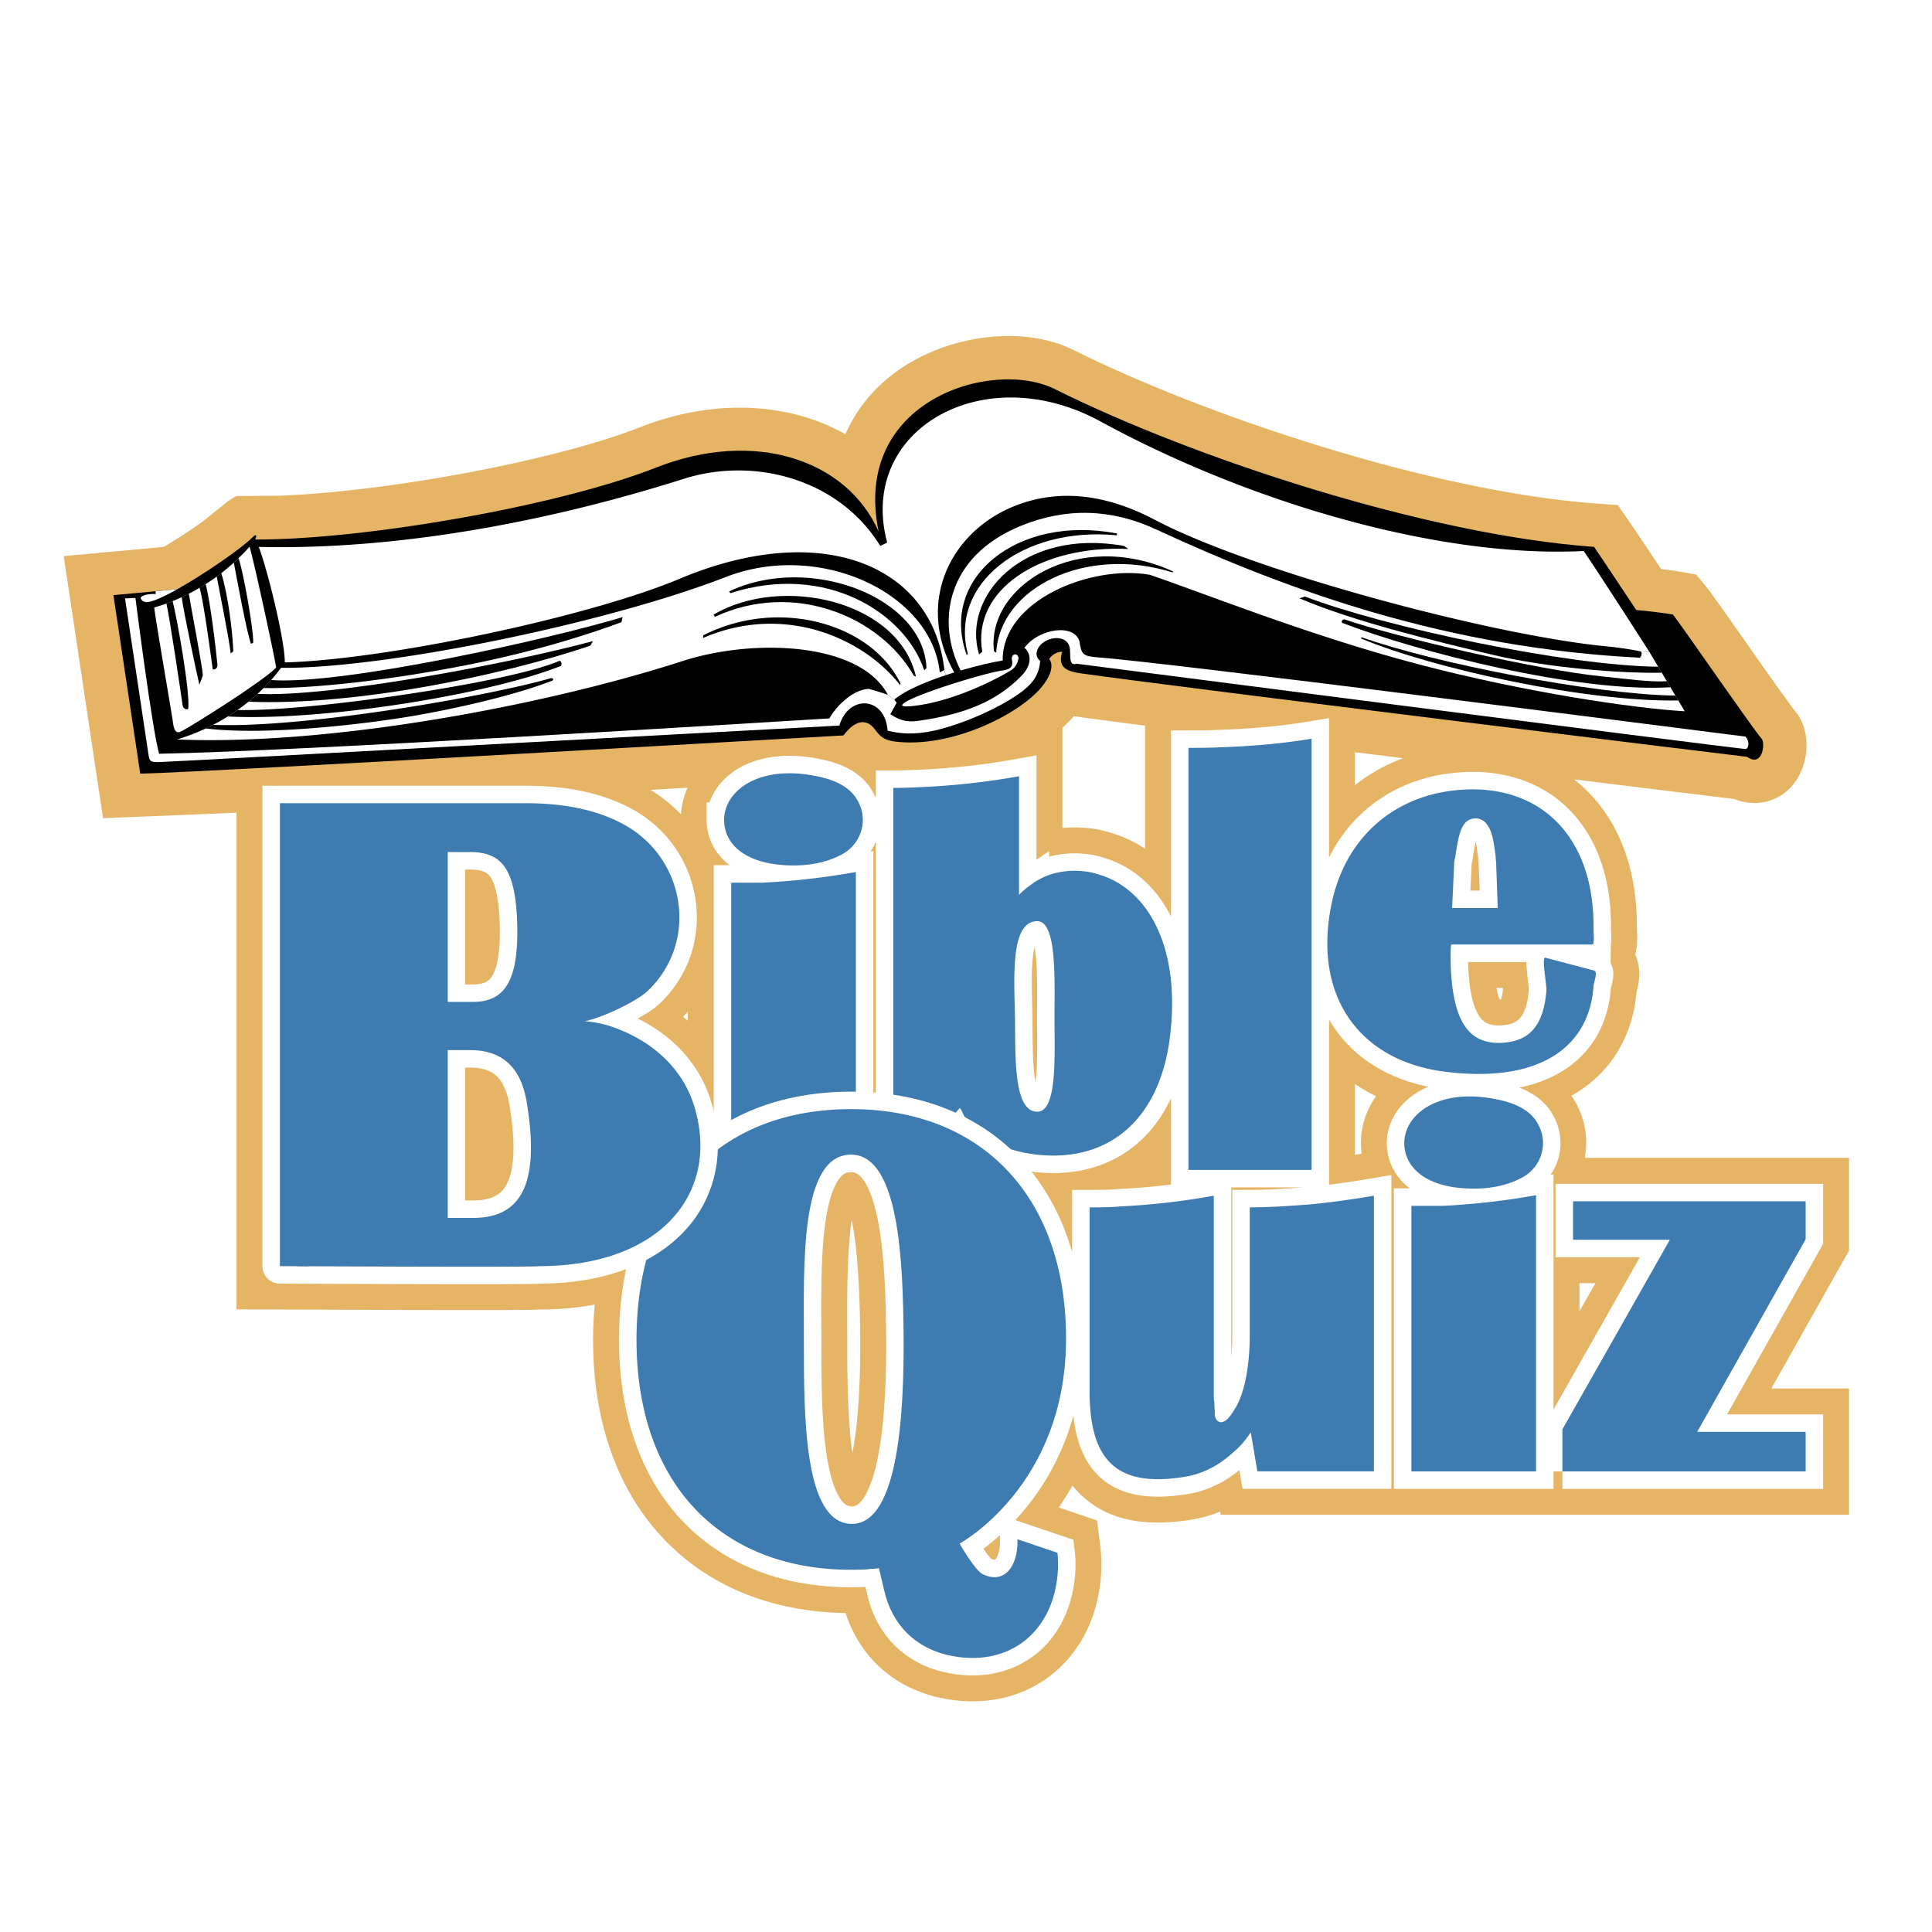
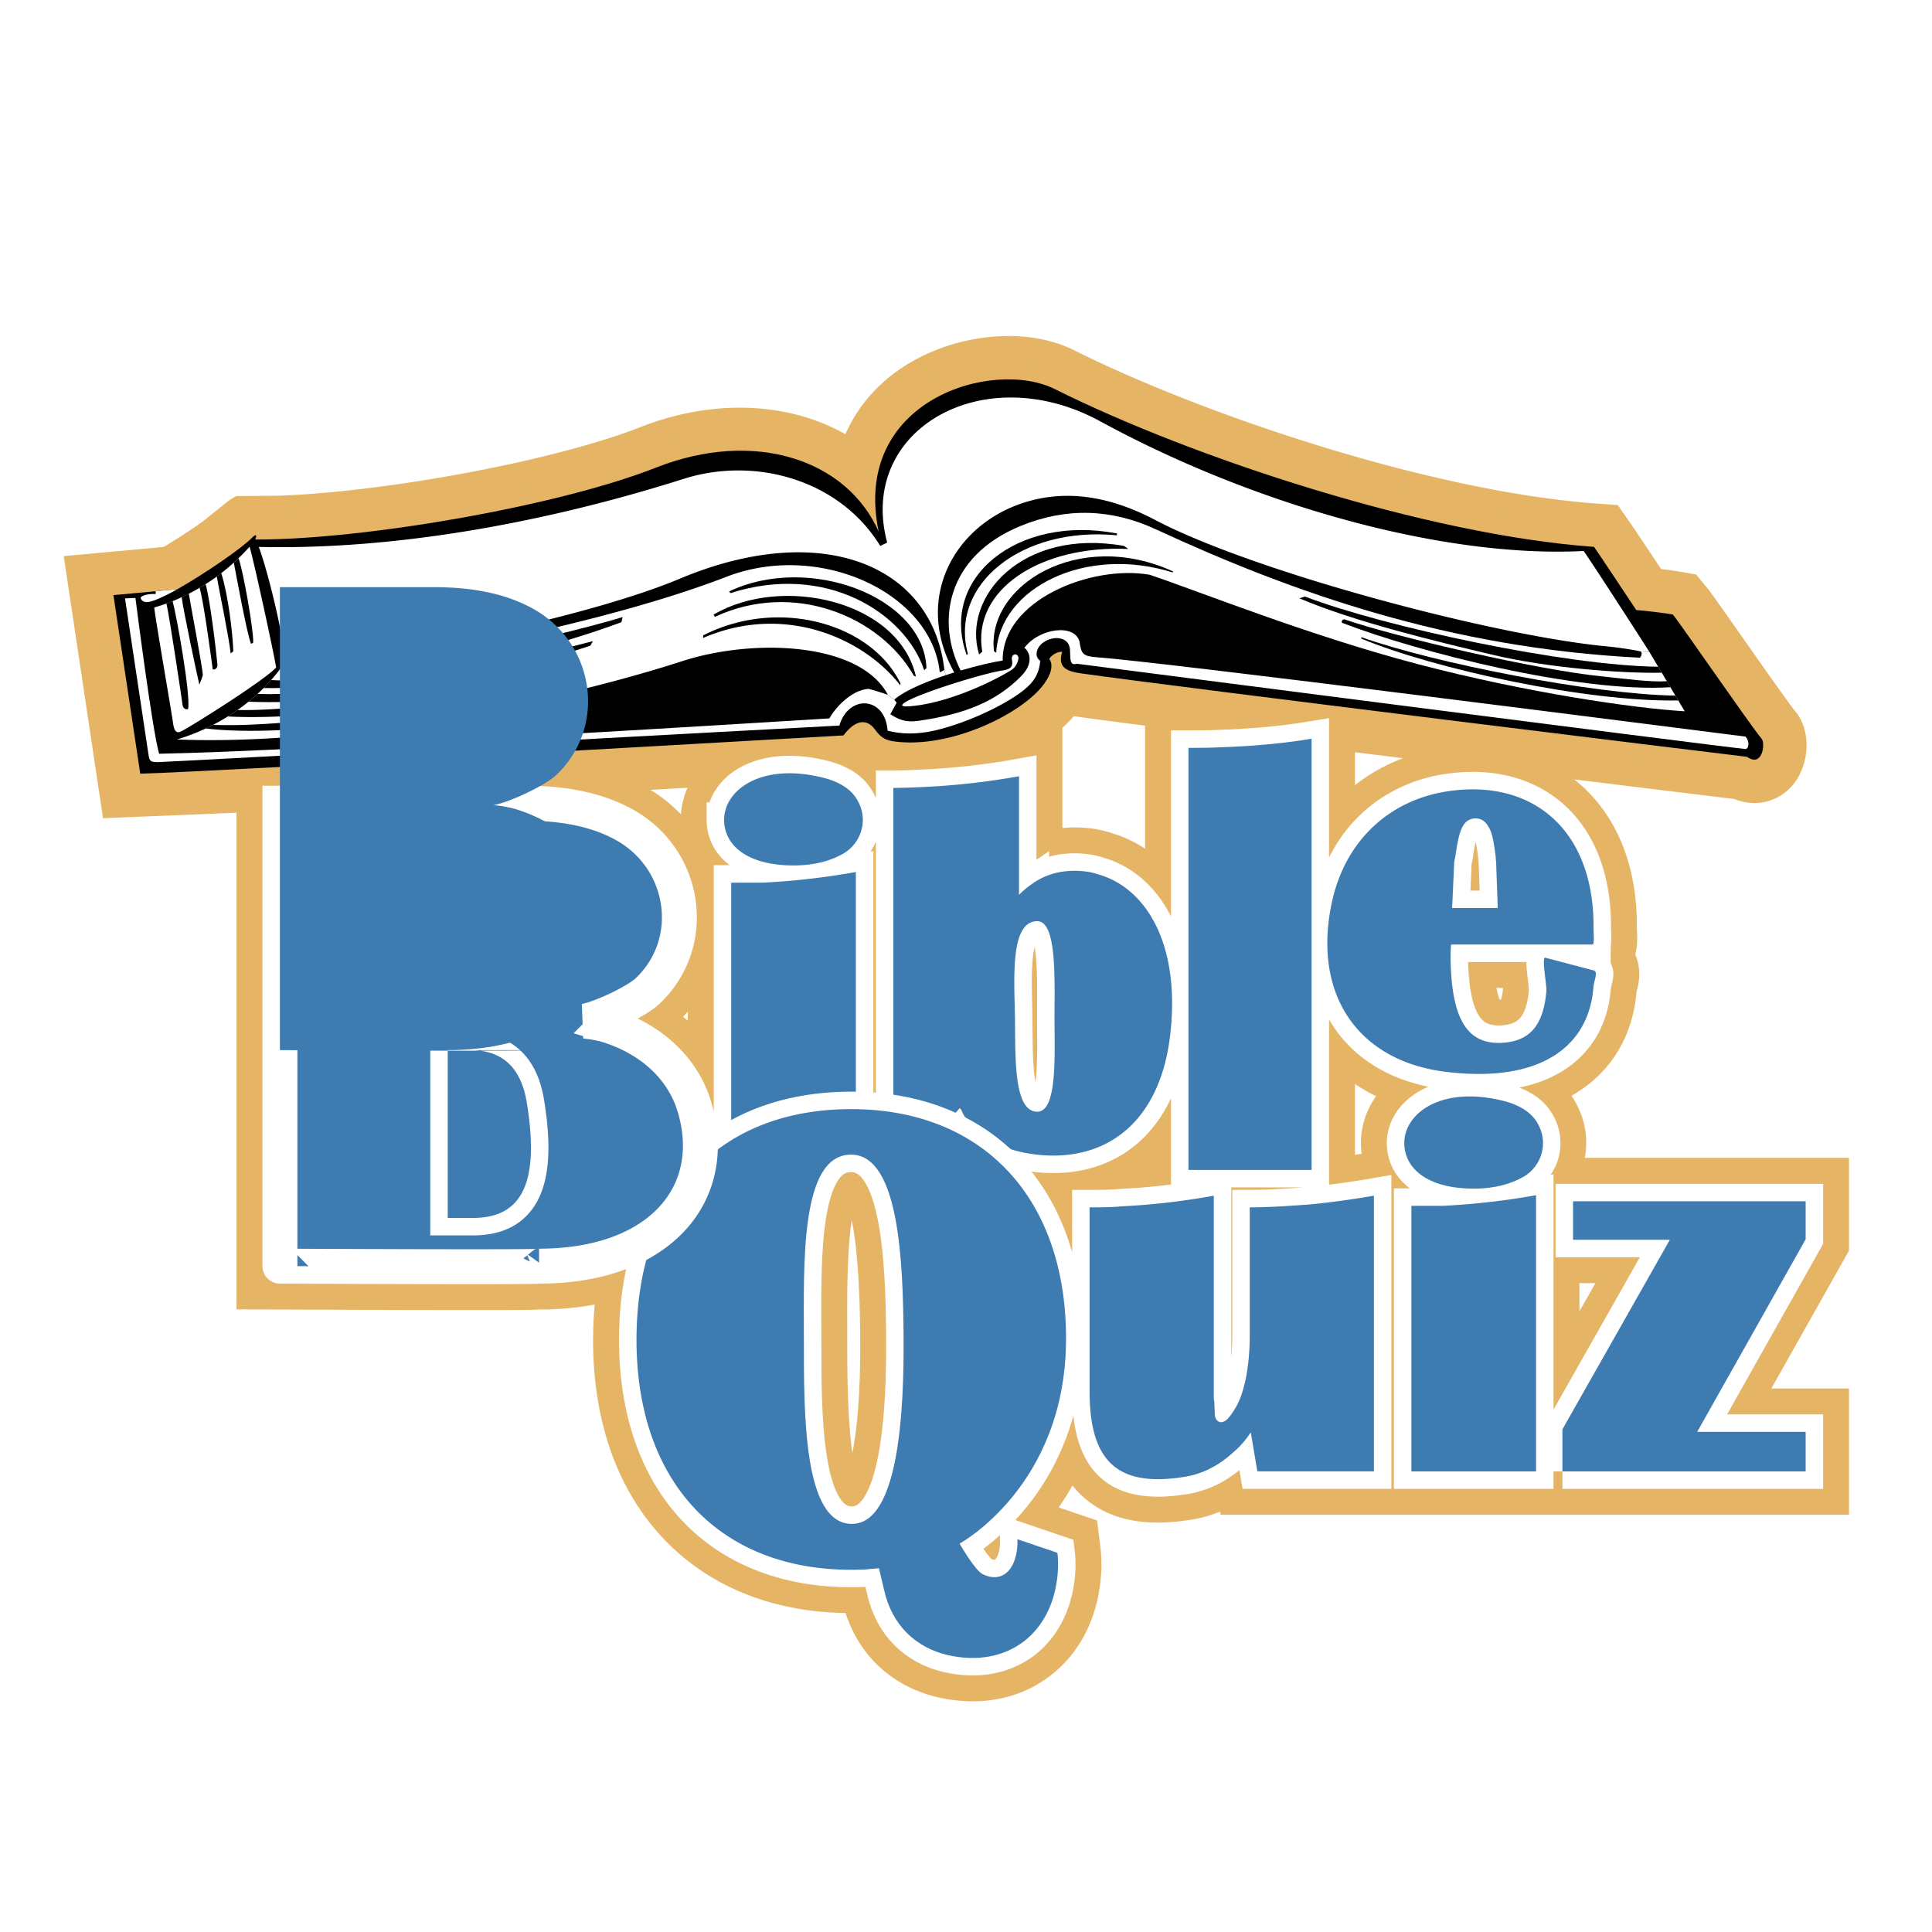
<svg xmlns="http://www.w3.org/2000/svg" width="2500" height="2500" viewBox="0 0 192.756 192.756">
  <g fill-rule="evenodd" clip-rule="evenodd">
    <path fill="#fff" d="M0 0h192.756v192.756H0V0z" />
    <path d="M118.795 151.631l-.039.006c-.004 0-.008 0-.012.002l.051-.008zm38.443-41.567l.01.02c.027.051-.01-.02-.01-.02zm.877 5.459a8.138 8.138 0 0 0-.867-5.439 7.472 7.472 0 0 0-.469-.762 13.096 13.096 0 0 0 1.99-1.361c2.633-2.201 4.184-5.297 4.506-8.963l.008-.033c.176-.678.557-2.164-.135-3.73.242-.922.205-1.754.176-2.336a15.563 15.563 0 0 1-.012-.233c.064-6.035-1.846-10.977-5.523-14.289a15.33 15.33 0 0 0-.734-.616c7.697.949 13.795 1.694 15.975 1.954 1.871.762 3.916.441 5.4-.934 1.902-1.764 2.389-5.1 1.061-7.284l-.162-.267-.201-.242c-.605-.735-3.352-4.646-5.168-7.233-2.381-3.394-3.32-4.722-3.723-5.207l-1.016-1.227-1.566-.276a45.206 45.206 0 0 0-1.93-.276c-1.537-2.311-2.775-4.166-3.139-4.686l-1.18-1.692-2.061-.148c-16.336-1.167-39.078-8.754-52.184-15.301-5.176-2.587-12.964-1.545-18.113 2.422-2.11 1.626-3.688 3.653-4.704 5.957-5.572-3.159-13.084-3.611-20.474-.7-8.419 3.315-25.138 6.437-36.031 6.834l-4.227.035c-.361.167-.716.39-1.058.671l-2.395 1.918a61.031 61.031 0 0 1-3.812 2.482l-.918.09c-.301.029-9.073.832-9.073.832l3.924 26.148s11.665-.466 13.316-.55v49.555l17.221.064 8.904.006 2.98-.018c.33-.004.698-.01 1.082-.041l-.006.004c1.959 0 3.817-.168 5.56-.494a38.763 38.763 0 0 0-.165 3.521c0 8.625 2.713 15.768 7.845 20.656 4.438 4.229 10.401 6.484 17.342 6.598 1.409 4.295 4.668 7.318 9.138 8.391 4.21.979 8.201.225 11.265-2.115 3.131-2.393 4.951-6.172 5.121-10.646l.004-.164c0-.559 0-1.254-.096-2.012l-.336-2.691-3.828-1.297c.471-.678.932-1.408 1.371-2.188.375.471.787.902 1.244 1.291 2.521 2.152 5.961 2.85 10.51 2.135 1.016-.15 2.014-.43 2.977-.826l.055.318h62.691v-12.602h-7.744l7.744-13.748v-9.256h-26.36v.001zm-50.845-44.05c1.434.203 3.869.525 6.975.927v12.271a12.784 12.784 0 0 0-2.668-1.337l-.097-.034a15.575 15.575 0 0 0-1.936-.543l-.152-.027a13.184 13.184 0 0 0-3.395-.116V72.61c.42-.379.801-.766 1.135-1.154l.002-.002.136.019zm42.679 27.257c-.055.49-.131.803-.189.98a6.26 6.26 0 0 1-.139.012c-.086-.203-.209-.564-.316-1.158h.627c.006.061.011.118.017.166zm-64.907 46.223c-.511-3.48-.511-8.664-.511-11.059l-.003-1.879c-.009-2.426-.028-7.193.448-10.271.427 2.029.796 5.525.846 11.541.049 5.885-.344 9.49-.78 11.668zm-16.418-44.027v.91a21.802 21.802 0 0 0-.466-.389c.16-.17.314-.345.466-.521zm-.034-22.331a8.04 8.04 0 0 0-.653 2.645 15.122 15.122 0 0 0-3.038-2.433l3.691-.212zm66.596 29.559c.662.449 1.367.85 2.104 1.209-.975 1.387-1.51 3.002-1.51 4.674 0 .359.025.717.072 1.072l-.666.109v-7.064zm22.394 19.867h1.594l-1.594 2.809v-2.809zm5.711-29.207c0 .01-.002.018-.004.027.012-.111.004-.027.004-.027zm-28.105-20.478v-3.288l4.803.598a17.666 17.666 0 0 0-4.803 2.69zm-9.11 69.654s-.06.051 0 0c0 0-.06.051 0 0z" fill="#e5b565" />
    <path d="M53.393 55.523l-35.686 3.256-2.182.21-4.208.386 2.675 17.814c8.983-.272 65.568-3.569 70.16-3.816 1.208-1.607 2.344-1.684 3.141-.595.583.798 1.002 1.088 2.067 1.215 5.453.65 12.119-2.597 14.488-5.357.844-.984 1.381-2.177.832-2.894.25-.402.824-.752 1.295-.71-.471 1.538.387 1.941 1.9 2.155 9.604 1.361 64.84 8.148 66.43 8.321 1.494 1.072 1.828-1.198 1.484-1.763-1.27-1.537-8.129-11.522-8.889-12.437-.682-.121-2.715-.385-3.705-.445l-65.65-7.153c.549.717.01 1.91-.833 2.894-2.368 2.761-9.034 6.008-14.487 5.357-1.065-.126-1.483-.416-2.068-1.215-4.27-5.601-10.903-6.109-26.764-5.223z" />
    <path d="M87.666 53.045c-2.741-13.151 11.401-17.309 17.565-14.23 13.791 6.89 37.131 14.555 53.807 15.747 1.125 1.611 11.375 17.122 11.375 17.122-18.293-1.48-35.203-5.568-54.01-12.611-6.014-2.252-14.086.382-16.363 6.831-.873.122-2.467.484-4.194.993-.211.063-.425.127-.641.194-.287.088-.575.181-.863.278-2.073.691-4.101 1.553-5.119 2.431l-.638-.475c-4.385-3.845-12.508-4.671-19.41-2.693-15.406 4.413-34.906 8.032-52.854 7.495-.34-1.197-2.301-14.482-2.301-14.482.265.744 1.157.401 2.404-.194.371-.176.799-.398 1.284-.671 2.58-1.458 6.407-4.057 7.484-5.176.358-.371.467-.206.27.225 10.738.031 30.124-3.29 39.997-7.18 9.865-3.886 19.055-.753 22.207 6.396z" />
    <path d="M25.814 54.566c.769 1.928 2.591 9.118 2.603 11.524 10.244-.278 30.392-4.565 39.375-8.339 14.246-5.988 25.26-1.332 26.43 9.096l.121.522c.289-.097.577-.189.863-.278-4.137-7.449.077-14.907 7.241-17.031 3.803-1.13 8.023-.694 12.785 1.808 9.91 5.206 33.715 11.524 44.977 12.611 2.119.205 3.506.518 3.506.518l.844.04c-.834-1.312-5.791-9.006-6.564-10.065-13.936.722-32.814-4.545-48.229-12.941-11.652-6.346-24.253.844-21.252 12.102l-.691.335C83.77 47.86 75.34 45.51 68.198 47.779c-12.547 3.984-27.853 7.124-42.384 6.787zM15.388 60.608a18.896 18.896 0 0 0 2.739-1.024c.237-.11.475-.225.711-.347.36-.183.719-.379 1.075-.59a19.806 19.806 0 0 0 2.163-1.464 21.372 21.372 0 0 0 2.823-2.634c.396 1.267 2.361 10.308 2.655 12.044-1.205 1.312-8.417 5.841-9.455 6.364-.432.218-.711.098-.835-.833-.146-1.082-1.731-10.184-1.876-11.516zM15.534 59.268c-.622-.039-1.339.092-1.514.377.265.744 1.157.401 2.404-.194.371-.176.799-.398 1.284-.671l-2.182.21.008.278z" fill="#fff" />
-     <path d="M12.473 59.701c.25 1.617 2.18 14.531 2.341 15.581.095.618.157.753.923.756.769.003 62.483-3.368 68.005-3.648.926-3.137 4.582-2.924 4.813.514 1.318.322 2.779.417 4.705-.023 2.86-.656 6.319-2.207 8.366-3.643 1.604-1.129 2.029-2.027 2.162-3.299-.363-.266-.477-.667-.264-1.167.297-.687 1.213-1.163 2.012-1.106.59.042 1.119.338 1.207 1.067.086.728-.121 1.76.676 1.487 1.344.178 63.457 8.182 66.752 8.512.316-.071.41-.746-.014-1.241-8.396-1.062-57.941-7.418-64.74-7.918-1.381-.101-1.535-.335-1.713-1.545-.447-1.816-3.986-1.396-5.504.603.396.255 1.084 1.404-.311 2.822-2.508 2.546-5.649 3.815-10.281 4.467-1.292.182-1.965-.151-2.779-.66l.631-1.148-.237-.312-.638-.475c-.675-.259-1.915-.599-1.915-.599-1.74.098-3.393 1.949-3.915 2.949-8 .493-52.962 3.269-66.878 3.526-.688-2.321-2.364-15.543-2.364-15.543l-1.04.043z" fill="#fff" />
    <path d="M17.657 73.776a20.63 20.63 0 0 0 3.607-1.46c.496-.255.985-.533 1.463-.833a20.528 20.528 0 0 0 2.066-1.472 19.077 19.077 0 0 0 2.259-2.164c.347-.391.675-.799.988-1.222 9.973.128 32.052-4.284 44.424-9.073 9.315-3.607 20.481 1.619 21.297 9.527l.46-.232.121.522c-2.073.691-4.101 1.553-5.119 2.431l-.638-.475c-2.772-5.238-13.317-5.686-20.496-3.368-14.017 4.525-35.361 8.453-50.432 7.819zM90.462 69.974c-.707.395-.564.56.344.487 3.438-.28 7.586-2.1 10.022-3.561.768-.463.787-1.285.787-1.285-.139-.569-.756-.338-.656.204.098.542.031.929-.883 1.065-1.969.296-7.94 2.152-9.614 3.09z" fill="#fff" />
    <path d="M100.039 65.904c-.873.122-2.467.484-4.194.993-2.43-4.809-1.484-11.354 5.965-14.416 4.559-1.874 9.068-1.726 13.502.326 13.682 6.33 29.301 11.855 48.281 12.813.182-.105.264-.471.119-.624l.844.04 3.529 5.928c-5.104-.298-15.855-1.877-26.525-4.676-10.979-2.879-21.801-7.243-26.852-8.942-5.858-1.023-14.747 2.552-14.669 8.558z" fill="#fff" />
    <path d="M16.604 60.212c.207-.076.413-.155.619-.238.438 1.665 1.792 9.271 1.55 10.744-.158.133-.512-.015-.553-.353-.042-.335-1.281-8.742-1.616-10.153zM18.127 59.584c.237-.11.475-.225.711-.347.151.972 1.343 7.197 1.399 8.1-.04.219-.274.791-.35.97-.341-1.49-1.573-7.285-1.76-8.723zM19.913 58.648c.2-.117.399-.239.598-.366.432 1.395 1.065 6.699 1.185 8.071-.013.333-.259.5-.474.424-.199-1.485-.901-6.753-1.309-8.129zM21.625 57.521c.151-.11.301-.223.45-.337.684 2.159 1.133 5.855 1.201 7.802l-.265.202c-.156-1.546-1.094-6.043-1.386-7.667zM23.328 56.133c.158-.143.313-.288.468-.437.409.975 1.524 7.162 1.466 8.422l-.219.117c-.414-1.03-1.503-6.999-1.715-8.102zM27.051 67.848c-.241.274-.492.541-.75.799 5.029.083 12.691-.822 19.979-2.237 3.536-.688 9.52-2.036 15.72-4.333l.124-.51c-6.987 2.128-27.898 6.811-35.073 6.281z" />
    <path d="M25.695 69.229c-.293.271-.595.531-.903.782 10.73.417 25.201-2.587 34.108-5.591l.253-.455c-8.295 2.235-26.12 5.615-33.458 5.264z" />
    <path d="M23.702 70.836a19.36 19.36 0 0 1-.975.647c9.108.479 25.616-2.049 33.19-5.027.17-.022.144-.634-.183-.493-5.001 2.173-25.114 5.066-32.032 4.873z" />
    <path d="M21.264 72.316a20.21 20.21 0 0 1-.739.364c6.409.771 16.89-.553 21.496-1.391 5.212-.948 9.966-2.178 13.053-3.367.196-.075.138-.335-.168-.246-5.953 1.733-24.539 5.018-33.642 4.64zM70.15 63.649c8.083-3.491 15.979-.006 19.649 4.697l.051-.134c-2.785-5.877-12.011-8.72-19.696-4.82l-.004.257z" />
    <path d="M71.323 61.545c7.818-3.651 16.473-.084 19.859 5.886l.202.064c-1.751-7.601-13.432-10.167-20.189-6.173l.128.223z" />
    <path d="M72.867 59.18c9.558-3.074 17.428 1.987 19.339 7.683l.227-.212c-.281-7.133-11.77-11.428-19.685-7.645l.119.174zM96.446 65.351c-2.771-7.692 5.062-14.037 14.992-12.126l-.002.182c-9.529-.917-16.751 4.93-14.865 11.849l-.125.095z" />
-     <path d="M97.684 65.291c-1.754-5.73 4.312-12.645 14.465-10.821l.422.301c-8.787-.405-15.649 4.077-14.568 10.253l-.319.267z" />
    <path d="M99.17 64.972c-.777-6.531 8.404-12.29 17.877-7.956l-.055.096c-8.654-2.727-17.24 1.52-17.6 8.009l-.222-.149zM165.439 66.521l.354.594c-3.975.088-11.385-.482-16.879-1.787s-13.775-3.281-19.275-5.636l.553-.175c8.087 3.078 26.072 6.901 35.247 7.004z" />
-     <path d="M166.301 67.965l.357.6c-9.143.563-25.01-3.45-32.74-6.417-.15-.134.008-.33.189-.364 5.201 1.792 19.299 5.052 25.588 5.685 2.512.253 4.914.608 6.606.496z" />
    <path d="M167.156 69.4l.287.483c-9.082.179-24.312-3.122-31.648-6.179l.039-.13c7.281 2.593 23.197 5.716 31.322 5.826zM72.952 114.557V88.064h3.135a73.083 73.083 0 0 0 9.303-1.062v27.554l-12.438.001zm-.709-32.763c0-2.932 3.641-5.764 9.911-4.196 1.77.454 2.881 1.264 3.438 2.325 1.012 1.821.404 4.045-1.314 5.158-1.264.759-2.933 1.264-5.107 1.264-4.703-.001-6.928-2.073-6.928-4.551zM103.488 91.907c1.973 0 1.721 5.814 1.721 9.607 0 3.74.303 9.402-1.721 9.402-2.375 0-2.172-5.51-2.223-9.201-.05-3.893-.556-9.808 2.223-9.808zm-11.274 22.65l3.489-3.943c.151-.201.353.557.555.809 1.921 2.326 4.046 3.438 7.331 3.793 7.029.707 12.135-3.49 13.146-11.832 1.062-8.797-2.123-14.359-6.623-15.976-.455-.152-.91-.304-1.416-.404-2.176-.355-4.195.05-5.764 1.212a8.375 8.375 0 0 0-1.264 1.062V77.446c-3.084.557-6.22.91-9.303 1.062-1.062.05-2.175.101-3.236.101v35.948h3.085zM118.572 116.721V74.613c1.012 0 2.021 0 3.033-.051 3.135-.101 6.219-.354 9.252-.859v43.018h-12.285zM144.879 90.597l.203-4.45c0-.202.049-.404.102-.606.303-2.022.455-2.578.807-3.185.506-.86 1.721-.961 2.326-.152.457.606.658 1.214.91 3.287 0 .252.051.505.051.809l.152 4.297h-4.551zm14.107 2.023c.1-9.455-5.664-14.714-13.957-13.753-6.217.708-10.869 4.904-12.184 11.326-1.922 9.353 2.934 15.876 11.779 16.786 9.102 1.012 13.955-2.578 14.361-8.596.049-.506.504-1.467 0-1.568l-4.805-1.264c-.404-.101.152 2.682.102 3.338-.303 3.439-1.668 5.006-4.449 5.156-3.236.152-5.006-2.021-5.107-8.341 0-.506 0-.961.051-1.467h14.156c.153-.404.053-1.062.053-1.617zM108.709 138.812v-18.354c1.062 0 2.125 0 3.186-.102a70.504 70.504 0 0 0 9.203-1.061v20.223l.049.303.051 1.113c0 .15 0 .303.053.455.1.354.352.506.605.506.404-.051.758-.305 1.516-1.619.76-1.365 1.316-3.893 1.316-7.076v-12.742c2.072 0 4.096-.152 6.168-.305a92.861 92.861 0 0 0 6.219-.857V146.8h-11.629l-.656-3.893c-.506.758-1.014 1.365-1.668 1.92-1.568 1.467-3.287 2.275-5.006 2.527-6.677 1.064-9.407-1.616-9.407-8.542zM140.814 146.801v-26.494h3.135a72.978 72.978 0 0 0 9.303-1.061v27.555h-12.438zm-.707-32.764c0-2.932 3.641-5.764 9.91-4.197 1.77.457 2.883 1.266 3.438 2.326 1.012 1.82.406 4.045-1.314 5.158-1.264.758-2.934 1.264-5.105 1.264-4.704 0-6.929-2.074-6.929-4.551zM155.883 146.801v-4.197l10.717-18.909h-9.657v-3.843h23.207v3.793l-10.82 19.212h10.82v3.944h-24.267z" />
    <path d="M155.348 111.115l.012.027c.004.007.01.014.012.021l-.024-.048z" fill="#fff" />
    <path d="M155.418 117.688v-.83a5.978 5.978 0 0 0-.059-5.715c-.553-1.047-1.4-1.889-2.533-2.516 1.771-.504 3.303-1.277 4.557-2.326 2.219-1.857 3.514-4.506 3.752-7.664.01-.047.035-.145.053-.215.16-.617.428-1.654-.189-2.638-.064-.104-.145-.197-.225-.289l.188-.498c.266-.708.23-1.42.201-1.992-.006-.144-.014-.281-.014-.364.059-5.396-1.605-9.772-4.809-12.657-2.963-2.67-6.961-3.799-11.559-3.267-5.059.576-9.219 3.228-11.76 7.263V72.591c17.375 2.171 37.295 4.61 40.58 5.01 1.383.694 2.643.253 3.357-.408 1.268-1.175 1.404-3.384.682-4.572l-.08-.135-.1-.121c-.662-.799-3.219-4.442-5.273-7.368-2.064-2.94-3.25-4.626-3.617-5.07l-.508-.613-.783-.139a54.455 54.455 0 0 0-2.801-.371c-1.777-2.676-3.268-4.91-3.666-5.482l-.592-.847-1.029-.073c-16.615-1.187-39.705-8.884-52.996-15.523-4.484-2.241-11.289-1.296-15.825 2.199-2.564 1.977-4.205 4.57-4.871 7.582-5.058-4.206-12.893-5.154-20.834-2.025-8.892 3.501-26.824 6.791-37.88 7.014a2.248 2.248 0 0 0-.624-.31l-1.277-.022c-.415.116-.843.36-1.252.786a4.504 4.504 0 0 1-.259.242l-.583.481c-1.309 1.026-3.675 2.636-5.755 3.844-1.691.162-1.706.164-5.912.55l-2.283.209 3.298 21.982 1.92-.059c1.984-.059 6.229-.264 11.706-.549v49.677l15.06.057 8.895.006 2.958-.018c.408-.006.775-.01 1.109-.041l-.006.004c3.003 0 5.738-.422 8.134-1.229a34.931 34.931 0 0 0-.574 6.42c0 8.018 2.48 14.619 7.173 19.09 4.37 4.164 10.415 6.225 17.499 5.986l.067.285c.909 4.195 3.801 7.189 7.925 8.18 3.558.826 6.906.209 9.447-1.73 2.611-1.994 4.127-5.193 4.273-9.012l.002-.08c0-.525 0-1.119-.078-1.744l-.17-1.346-5.426-1.836a25.078 25.078 0 0 0 4.918-8.406c.48 2.088 1.369 3.67 2.682 4.789 2.018 1.723 4.896 2.26 8.775 1.643 1.738-.256 3.416-.967 4.93-2.07l.258 1.537h58.699v-8.271h-9.281l9.281-16.482v-6.523h-26.896v-.001zm5.721-19.09c0 .008-.002.01-.002.014l.008-.084-.006.07zm-54.592 21.861v1.932a22.72 22.72 0 0 0-2.723-4.988c5.537.416 9.955-1.834 12.584-6.154v6.562a68.516 68.516 0 0 1-4.621.385l-.047.004-.051.004c-.959.092-1.939.092-2.98.092h-2.162v2.163zm40.621-32.573l.02.546h-.043l.023-.546zm4.855 9.936c.037.309.092.764.098.939-.275 3.006-1.357 3.066-2.404 3.123-.902.043-1.279-.195-1.504-.406-.438-.41-1.158-1.609-1.301-5.076h4.971c.023.428.08.897.14 1.42zm-105.187-.027V87.176h.08c1.309 0 2.343 0 2.521 4.906.119 3.709-.502 4.923-.883 5.316-.105.107-.383.396-1.382.396h-.336v.001zm0 9.139h.08c1.774 0 3.049.586 3.508 3.441.843 5.127.157 7.215-.565 8.066-.331.391-.97.908-2.687.908h-.336v-12.415zm35.528 25.089c-.017-4.672-.047-12.49 1.888-14.389a.839.839 0 0 1 .686-.271c.876.021 2.929 1.617 3.05 15.904.1 12.391-1.702 15.555-2.481 16.34-.264.266-.42.266-.514.266-.187 0-.335-.039-.544-.25-2.083-2.08-2.081-10.961-2.08-15.729v-.275l-.005-1.596zm19.306-45.564l.064-.045-.064.045zm-2.566 68.678a6.926 6.926 0 0 1-.41-.523c.207-.158.424-.33.652-.518-.045.537-.157.869-.242 1.041zm37.607-37.975c-1.285.219-2.514.402-3.689.559v-14.594c.008.008.012.016.018.023 1.947 2.654 4.77 4.492 8.258 5.416a7.806 7.806 0 0 0-.822.557c-1.609 1.258-2.531 3.047-2.531 4.914 0 .924.213 1.893.689 2.797l-1.923.328zm2.846.981h-.318v-.371c.099.126.206.249.318.371zm-18.022-45.744c-.994.05-1.951.05-2.963.05h-2.164v17.402c-1.527-2.287-3.531-3.75-5.562-4.481l-.023-.008-.025-.009c-.486-.162-1.037-.346-1.676-.474l-.037-.007-.039-.007c-1.85-.3-3.631-.135-5.211.447V74.857l-2.549.459a70.576 70.576 0 0 1-9.026 1.031c-1.13.053-2.148.098-3.129.098h-2.164v1.643c-.877-1.147-2.194-1.979-3.929-2.484l1.232-.069 1.002-.058c.007 0 .61-.803.61-.803l.08-.102c.844.96 1.751 1.405 3.144 1.57 5.963.71 13.421-2.643 16.384-6.097.287-.333.531-.67.74-1.006.443.141.9.228 1.342.291 3.209.454 11.051 1.456 20.266 2.613a73.134 73.134 0 0 1-6.303.456zm-47.761 3.732a7.975 7.975 0 0 0-1.164.75c-1.608 1.255-2.531 3.046-2.531 4.913a6.02 6.02 0 0 0 1.613 4.105h-.905v22.372c-1.226-2.785-3.409-5.094-6.287-6.668.649-.391 1.213-.789 1.607-1.162 2.957-2.811 4.303-6.736 3.701-10.772-.611-4.098-3.22-7.666-6.977-9.545-2.775-1.424-6.28-2.152-10.397-2.152H41.161c11.348-.626 23.79-1.336 32.613-1.841zm50.744 70.349a.259.259 0 0 1 .035-.031l.045-.039-.08.07zm30.9-7.445v-13.176h7.469l-7.469 13.176z" fill="#e5b565" />
    <path d="M53.393 55.523l-35.686 3.256-2.182.21-4.208.386 2.675 17.814c8.983-.272 65.568-3.569 70.16-3.816 1.208-1.607 2.344-1.684 3.141-.595.583.798 1.002 1.088 2.067 1.215 5.453.65 12.119-2.597 14.488-5.357.844-.984 1.381-2.177.832-2.894.25-.402.824-.752 1.295-.71-.471 1.538.387 1.941 1.9 2.155 9.604 1.361 64.84 8.148 66.43 8.321 1.494 1.072 1.828-1.198 1.484-1.763-1.27-1.537-8.129-11.522-8.889-12.437-.682-.121-2.715-.385-3.705-.445l-65.65-7.153c.549.717.01 1.91-.833 2.894-2.368 2.761-9.034 6.008-14.487 5.357-1.065-.126-1.483-.416-2.068-1.215-4.27-5.601-10.903-6.109-26.764-5.223z" />
    <path d="M87.666 53.045c-2.741-13.151 11.401-17.309 17.565-14.23 13.791 6.89 37.131 14.555 53.807 15.747 1.125 1.611 11.375 17.122 11.375 17.122-18.293-1.48-35.203-5.568-54.01-12.611-6.014-2.252-14.086.382-16.363 6.831-.873.122-2.467.484-4.194.993-.211.063-.425.127-.641.194-.287.088-.575.181-.863.278-2.073.691-4.101 1.553-5.119 2.431l-.638-.475c-4.385-3.845-12.508-4.671-19.41-2.693-15.406 4.413-34.906 8.032-52.854 7.495-.34-1.197-2.301-14.482-2.301-14.482.265.744 1.157.401 2.404-.194.371-.176.799-.398 1.284-.671 2.58-1.458 6.407-4.057 7.484-5.176.358-.371.467-.206.27.225 10.738.031 30.124-3.29 39.997-7.18 9.865-3.886 19.055-.753 22.207 6.396z" />
    <path d="M25.814 54.566c.769 1.928 2.591 9.118 2.603 11.524 10.244-.278 30.392-4.565 39.375-8.339 14.246-5.988 25.26-1.332 26.43 9.096l.121.522c.289-.097.577-.189.863-.278-4.137-7.449.077-14.907 7.241-17.031 3.803-1.13 8.023-.694 12.785 1.808 9.91 5.206 33.715 11.524 44.977 12.611 2.119.205 3.506.518 3.506.518l.844.04c-.834-1.312-5.791-9.006-6.564-10.065-13.936.722-32.814-4.545-48.229-12.941-11.652-6.346-24.253.844-21.252 12.102l-.691.335C83.77 47.86 75.34 45.51 68.198 47.779c-12.547 3.984-27.853 7.124-42.384 6.787zM15.388 60.608a18.896 18.896 0 0 0 2.739-1.024c.237-.11.475-.225.711-.347.36-.183.719-.379 1.075-.59a19.806 19.806 0 0 0 2.163-1.464 21.372 21.372 0 0 0 2.823-2.634c.396 1.267 2.361 10.308 2.655 12.044-1.205 1.312-8.417 5.841-9.455 6.364-.432.218-.711.098-.835-.833-.146-1.082-1.731-10.184-1.876-11.516zM15.534 59.268c-.622-.039-1.339.092-1.514.377.265.744 1.157.401 2.404-.194.371-.176.799-.398 1.284-.671l-2.182.21.008.278z" fill="#fff" />
    <path d="M12.473 59.701c.25 1.617 2.18 14.531 2.341 15.581.095.618.157.753.923.756.769.003 62.483-3.368 68.005-3.648.926-3.137 4.582-2.924 4.813.514 1.318.322 2.779.417 4.705-.023 2.86-.656 6.319-2.207 8.366-3.643 1.604-1.129 2.029-2.027 2.162-3.299-.363-.266-.477-.667-.264-1.167.297-.687 1.213-1.163 2.012-1.106.59.042 1.119.338 1.207 1.067.086.728-.121 1.76.676 1.487 1.344.178 63.457 8.182 66.752 8.512.316-.071.41-.746-.014-1.241-8.396-1.062-57.941-7.418-64.74-7.918-1.381-.101-1.535-.335-1.713-1.545-.447-1.816-3.986-1.396-5.504.603.396.255 1.084 1.404-.311 2.822-2.508 2.546-5.649 3.815-10.281 4.467-1.292.182-1.965-.151-2.779-.66l.631-1.148-.237-.312-.638-.475c-.675-.259-1.915-.599-1.915-.599-1.74.098-3.393 1.949-3.915 2.949-8 .493-52.962 3.269-66.878 3.526-.688-2.321-2.364-15.543-2.364-15.543l-1.04.043z" fill="#fff" />
    <path d="M17.657 73.776a20.63 20.63 0 0 0 3.607-1.46c.496-.255.985-.533 1.463-.833a20.528 20.528 0 0 0 2.066-1.472 19.077 19.077 0 0 0 2.259-2.164c.347-.391.675-.799.988-1.222 9.973.128 32.052-4.284 44.424-9.073 9.315-3.607 20.481 1.619 21.297 9.527l.46-.232.121.522c-2.073.691-4.101 1.553-5.119 2.431l-.638-.475c-2.772-5.238-13.317-5.686-20.496-3.368-14.017 4.525-35.361 8.453-50.432 7.819zM90.462 69.974c-.707.395-.564.56.344.487 3.438-.28 7.586-2.1 10.022-3.561.768-.463.787-1.285.787-1.285-.139-.569-.756-.338-.656.204.098.542.031.929-.883 1.065-1.969.296-7.94 2.152-9.614 3.09z" fill="#fff" />
    <path d="M100.039 65.904c-.873.122-2.467.484-4.194.993-2.43-4.809-1.484-11.354 5.965-14.416 4.559-1.874 9.068-1.726 13.502.326 13.682 6.33 29.301 11.855 48.281 12.813.182-.105.264-.471.119-.624l.844.04 3.529 5.928c-5.104-.298-15.855-1.877-26.525-4.676-10.979-2.879-21.801-7.243-26.852-8.942-5.858-1.023-14.747 2.552-14.669 8.558z" fill="#fff" />
    <path d="M16.604 60.212c.207-.076.413-.155.619-.238.438 1.665 1.792 9.271 1.55 10.744-.158.133-.512-.015-.553-.353-.042-.335-1.281-8.742-1.616-10.153zM18.127 59.584c.237-.11.475-.225.711-.347.151.972 1.343 7.197 1.399 8.1-.04.219-.274.791-.35.97-.341-1.49-1.573-7.285-1.76-8.723zM19.913 58.648c.2-.117.399-.239.598-.366.432 1.395 1.065 6.699 1.185 8.071-.013.333-.259.5-.474.424-.199-1.485-.901-6.753-1.309-8.129zM21.625 57.521c.151-.11.301-.223.45-.337.684 2.159 1.133 5.855 1.201 7.802l-.265.202c-.156-1.546-1.094-6.043-1.386-7.667zM23.328 56.133c.158-.143.313-.288.468-.437.409.975 1.524 7.162 1.466 8.422l-.219.117c-.414-1.03-1.503-6.999-1.715-8.102zM27.051 67.848c-.241.274-.492.541-.75.799 5.029.083 12.691-.822 19.979-2.237 3.536-.688 9.52-2.036 15.72-4.333l.124-.51c-6.987 2.128-27.898 6.811-35.073 6.281z" />
    <path d="M25.695 69.229c-.293.271-.595.531-.903.782 10.73.417 25.201-2.587 34.108-5.591l.253-.455c-8.295 2.235-26.12 5.615-33.458 5.264z" />
    <path d="M23.702 70.836a19.36 19.36 0 0 1-.975.647c9.108.479 25.616-2.049 33.19-5.027.17-.022.144-.634-.183-.493-5.001 2.173-25.114 5.066-32.032 4.873z" />
    <path d="M21.264 72.316a20.21 20.21 0 0 1-.739.364c6.409.771 16.89-.553 21.496-1.391 5.212-.948 9.966-2.178 13.053-3.367.196-.075.138-.335-.168-.246-5.953 1.733-24.539 5.018-33.642 4.64zM70.15 63.649c8.083-3.491 15.979-.006 19.649 4.697l.051-.134c-2.785-5.877-12.011-8.72-19.696-4.82l-.004.257z" />
    <path d="M71.323 61.545c7.818-3.651 16.473-.084 19.859 5.886l.202.064c-1.751-7.601-13.432-10.167-20.189-6.173l.128.223z" />
    <path d="M72.867 59.18c9.558-3.074 17.428 1.987 19.339 7.683l.227-.212c-.281-7.133-11.77-11.428-19.685-7.645l.119.174zM96.446 65.351c-2.771-7.692 5.062-14.037 14.992-12.126l-.002.182c-9.529-.917-16.751 4.93-14.865 11.849l-.125.095z" />
    <path d="M97.684 65.291c-1.754-5.73 4.312-12.645 14.465-10.821l.422.301c-8.787-.405-15.649 4.077-14.568 10.253l-.319.267z" />
    <path d="M99.17 64.972c-.777-6.531 8.404-12.29 17.877-7.956l-.055.096c-8.654-2.727-17.24 1.52-17.6 8.009l-.222-.149zM165.439 66.521l.354.594c-3.975.088-11.385-.482-16.879-1.787s-13.775-3.281-19.275-5.636l.553-.175c8.087 3.078 26.072 6.901 35.247 7.004z" />
    <path d="M166.301 67.965l.357.6c-9.143.563-25.01-3.45-32.74-6.417-.15-.134.008-.33.189-.364 5.201 1.792 19.299 5.052 25.588 5.685 2.512.253 4.914.608 6.606.496z" />
    <path d="M167.156 69.4l.287.483c-9.082.179-24.312-3.122-31.648-6.179l.039-.13c7.281 2.593 23.197 5.716 31.322 5.826z" />
    <path d="M72.952 114.557V88.064h3.135a73.083 73.083 0 0 0 9.303-1.062v27.554l-12.438.001zm-.709-32.763c0-2.932 3.641-5.764 9.911-4.196 1.77.454 2.881 1.264 3.438 2.325 1.012 1.821.404 4.045-1.314 5.158-1.264.759-2.933 1.264-5.107 1.264-4.703-.001-6.928-2.073-6.928-4.551zM103.488 91.907c1.973 0 1.721 5.814 1.721 9.607 0 3.74.303 9.402-1.721 9.402-2.375 0-2.172-5.51-2.223-9.201-.05-3.893-.556-9.808 2.223-9.808zm-11.274 22.65l3.489-3.943c.151-.201.353.557.555.809 1.921 2.326 4.046 3.438 7.331 3.793 7.029.707 12.135-3.49 13.146-11.832 1.062-8.797-2.123-14.359-6.623-15.976-.455-.152-.91-.304-1.416-.404-2.176-.355-4.195.05-5.764 1.212a8.375 8.375 0 0 0-1.264 1.062V77.446c-3.084.557-6.22.91-9.303 1.062-1.062.05-2.175.101-3.236.101v35.948h3.085zM118.572 116.721V74.613c1.012 0 2.021 0 3.033-.051 3.135-.101 6.219-.354 9.252-.859v43.018h-12.285zM144.879 90.597l.203-4.45c0-.202.049-.404.102-.606.303-2.022.455-2.578.807-3.185.506-.86 1.721-.961 2.326-.152.457.606.658 1.214.91 3.287 0 .252.051.505.051.809l.152 4.297h-4.551zm14.107 2.023c.1-9.455-5.664-14.714-13.957-13.753-6.217.708-10.869 4.904-12.184 11.326-1.922 9.353 2.934 15.876 11.779 16.786 9.102 1.012 13.955-2.578 14.361-8.596.049-.506.504-1.467 0-1.568l-4.805-1.264c-.404-.101.152 2.682.102 3.338-.303 3.439-1.668 5.006-4.449 5.156-3.236.152-5.006-2.021-5.107-8.341 0-.506 0-.961.051-1.467h14.156c.153-.404.053-1.062.053-1.617zM108.709 138.812v-18.354c1.062 0 2.125 0 3.186-.102a70.504 70.504 0 0 0 9.203-1.061v20.223l.049.303.051 1.113c0 .15 0 .303.053.455.1.354.352.506.605.506.404-.051.758-.305 1.516-1.619.76-1.365 1.316-3.893 1.316-7.076v-12.742c2.072 0 4.096-.152 6.168-.305a92.861 92.861 0 0 0 6.219-.857V146.8h-11.629l-.656-3.893c-.506.758-1.014 1.365-1.668 1.92-1.568 1.467-3.287 2.275-5.006 2.527-6.677 1.064-9.407-1.616-9.407-8.542zM140.814 146.801v-26.494h3.135a72.978 72.978 0 0 0 9.303-1.061v27.555h-12.438zm-.707-32.764c0-2.932 3.641-5.764 9.91-4.197 1.77.457 2.883 1.266 3.438 2.326 1.012 1.82.406 4.045-1.314 5.158-1.264.758-2.934 1.264-5.105 1.264-4.704 0-6.929-2.074-6.929-4.551zM155.883 146.801v-4.197l10.717-18.909h-9.657v-3.843h23.207v3.793l-10.82 19.212h10.82v3.944h-24.267z" fill="#3d7bb1" stroke="#fff" stroke-width="3.486" stroke-miterlimit="2.613" />
    <path d="M72.952 114.557V88.064h3.135a73.083 73.083 0 0 0 9.303-1.062v27.554l-12.438.001zm-.709-32.763c0-2.932 3.641-5.764 9.911-4.196 1.77.454 2.881 1.264 3.438 2.325 1.012 1.821.404 4.045-1.314 5.158-1.264.759-2.933 1.264-5.107 1.264-4.703-.001-6.928-2.073-6.928-4.551zM103.488 91.907c1.973 0 1.721 5.814 1.721 9.607 0 3.74.303 9.402-1.721 9.402-2.375 0-2.172-5.51-2.223-9.201-.05-3.893-.556-9.808 2.223-9.808zm-11.274 22.65l3.489-3.943c.151-.201.353.557.555.809 1.921 2.326 4.046 3.438 7.331 3.793 7.029.707 12.135-3.49 13.146-11.832 1.062-8.797-2.123-14.359-6.623-15.976-.455-.152-.91-.304-1.416-.404-2.176-.355-4.195.05-5.764 1.212a8.375 8.375 0 0 0-1.264 1.062V77.446c-3.084.557-6.22.91-9.303 1.062-1.062.05-2.175.101-3.236.101v35.948h3.085zM118.572 116.721V74.613c1.012 0 2.021 0 3.033-.051 3.135-.101 6.219-.354 9.252-.859v43.018h-12.285zM144.879 90.597l.203-4.45c0-.202.049-.404.102-.606.303-2.022.455-2.578.807-3.185.506-.86 1.721-.961 2.326-.152.457.606.658 1.214.91 3.287 0 .252.051.505.051.809l.152 4.297h-4.551zm14.107 2.023c.1-9.455-5.664-14.714-13.957-13.753-6.217.708-10.869 4.904-12.184 11.326-1.922 9.353 2.934 15.876 11.779 16.786 9.102 1.012 13.955-2.578 14.361-8.596.049-.506.504-1.467 0-1.568l-4.805-1.264c-.404-.101.152 2.682.102 3.338-.303 3.439-1.668 5.006-4.449 5.156-3.236.152-5.006-2.021-5.107-8.341 0-.506 0-.961.051-1.467h14.156c.153-.404.053-1.062.053-1.617zM108.709 138.812v-18.354c1.062 0 2.125 0 3.186-.102a70.504 70.504 0 0 0 9.203-1.061v20.223l.049.303.051 1.113c0 .15 0 .303.053.455.1.354.352.506.605.506.404-.051.758-.305 1.516-1.619.76-1.365 1.316-3.893 1.316-7.076v-12.742c2.072 0 4.096-.152 6.168-.305a92.861 92.861 0 0 0 6.219-.857V146.8h-11.629l-.656-3.893c-.506.758-1.014 1.365-1.668 1.92-1.568 1.467-3.287 2.275-5.006 2.527-6.677 1.064-9.407-1.616-9.407-8.542zM140.814 146.801v-26.494h3.135a72.978 72.978 0 0 0 9.303-1.061v27.555h-12.438zm-.707-32.764c0-2.932 3.641-5.764 9.91-4.197 1.77.457 2.883 1.266 3.438 2.326 1.012 1.82.406 4.045-1.314 5.158-1.264.758-2.934 1.264-5.105 1.264-4.704 0-6.929-2.074-6.929-4.551zM155.883 146.801v-4.197l10.717-18.909h-9.657v-3.843h23.207v3.793l-10.82 19.212h10.82v3.944h-24.267z" fill="#3d7bb1" />
-     <path d="M84.993 115.199c4.728.121 5.097 10.746 5.158 18.051.062 7.613-.492 18.789-5.158 18.789-4.85 0-4.789-10.992-4.789-18.42 0-7.43-.43-18.543 4.789-18.42zm21.366 18.481c.062-14.121-8.289-23.023-21.428-23.023-13.14 0-21.427 8.596-21.427 23.023 0 14.797 8.964 23.576 22.901 22.902.429-.062.859-.062 1.29-.123l.491 2.088c.798 3.684 3.254 5.832 6.324 6.57 6.08 1.41 10.806-2.273 11.052-8.719 0-.492 0-.982-.062-1.475l-3.99-1.352v.615c-.184 2.639-1.658 3.744-3.439 2.885-.797-.367-2.332-3.068-2.332-3.068s10.56-5.71 10.62-20.323z" />
    <path d="M84.993 115.199c4.728.121 5.097 10.746 5.158 18.051.062 7.613-.492 18.789-5.158 18.789-4.85 0-4.789-10.992-4.789-18.42 0-7.43-.43-18.543 4.789-18.42zm21.366 18.481c.062-14.121-8.289-23.023-21.428-23.023-13.14 0-21.427 8.596-21.427 23.023 0 14.797 8.964 23.576 22.901 22.902.429-.062.859-.062 1.29-.123l.491 2.088c.798 3.684 3.254 5.832 6.324 6.57 6.08 1.41 10.806-2.273 11.052-8.719 0-.492 0-.982-.062-1.475l-3.99-1.352v.615c-.184 2.639-1.658 3.744-3.439 2.885-.797-.367-2.332-3.068-2.332-3.068s10.56-5.71 10.62-20.323z" fill="#3d7bb1" stroke="#fff" stroke-width="3.486" stroke-miterlimit="2.613" />
    <path d="M84.993 115.199c4.728.121 5.097 10.746 5.158 18.051.062 7.613-.492 18.789-5.158 18.789-4.85 0-4.789-10.992-4.789-18.42 0-7.43-.43-18.543 4.789-18.42zm21.366 18.481c.062-14.121-8.289-23.023-21.428-23.023-13.14 0-21.427 8.596-21.427 23.023 0 14.797 8.964 23.576 22.901 22.902.429-.062.859-.062 1.29-.123l.491 2.088c.798 3.684 3.254 5.832 6.324 6.57 6.08 1.41 10.806-2.273 11.052-8.719 0-.492 0-.982-.062-1.475l-3.99-1.352v.615c-.184 2.639-1.658 3.744-3.439 2.885-.797-.367-2.332-3.068-2.332-3.068s10.56-5.71 10.62-20.323z" fill="#3d7bb1" />
    <path d="M44.671 104.77h2.245c3.144 0 5.068 1.668 5.645 5.262 1.412 8.596-.898 11.482-5.389 11.482h-2.501V104.77zm9.109 21.554c12.189 0 18.155-7.377 15.46-16.037-1.155-3.721-4.299-6.672-8.725-8.02a12.111 12.111 0 0 0-2.182-.385c1.539-.256 5.132-1.924 6.287-3.016 5.196-4.938 3.785-13.535-2.758-16.806-2.374-1.219-5.453-1.924-9.43-1.924H27.927v46.187c0 .001 25.789.13 25.853.001zm-9.109-26.365V85.012h2.245c3.144 0 4.49 1.668 4.683 6.992.193 6.03-1.347 7.956-4.427 7.956h-2.501v-.001z" />
    <path d="M44.671 104.77h2.245c3.144 0 5.068 1.668 5.645 5.262 1.412 8.596-.898 11.482-5.389 11.482h-2.501V104.77zm9.109 21.554c12.189 0 18.155-7.377 15.46-16.037-1.155-3.721-4.299-6.672-8.725-8.02a12.111 12.111 0 0 0-2.182-.385c1.539-.256 5.132-1.924 6.287-3.016 5.196-4.938 3.785-13.535-2.758-16.806-2.374-1.219-5.453-1.924-9.43-1.924H27.927v46.187c0 .001 25.789.13 25.853.001zm-9.109-26.365V85.012h2.245c3.144 0 4.49 1.668 4.683 6.992.193 6.03-1.347 7.956-4.427 7.956h-2.501v-.001z" fill="#3d7bb1" stroke="#fff" stroke-width="3.486" stroke-miterlimit="2.613" />
-     <path d="M44.671 104.77h2.245c3.144 0 5.068 1.668 5.645 5.262 1.412 8.596-.898 11.482-5.389 11.482h-2.501V104.77zm9.109 21.554c12.189 0 18.155-7.377 15.46-16.037-1.155-3.721-4.299-6.672-8.725-8.02a12.111 12.111 0 0 0-2.182-.385c1.539-.256 5.132-1.924 6.287-3.016 5.196-4.938 3.785-13.535-2.758-16.806-2.374-1.219-5.453-1.924-9.43-1.924H27.927v46.187c0 .001 25.789.13 25.853.001zm-9.109-26.365V85.012h2.245c3.144 0 4.49 1.668 4.683 6.992.193 6.03-1.347 7.956-4.427 7.956h-2.501v-.001z" fill="#3d7bb1" />
+     <path d="M44.671 104.77h2.245c3.144 0 5.068 1.668 5.645 5.262 1.412 8.596-.898 11.482-5.389 11.482h-2.501V104.77zc12.189 0 18.155-7.377 15.46-16.037-1.155-3.721-4.299-6.672-8.725-8.02a12.111 12.111 0 0 0-2.182-.385c1.539-.256 5.132-1.924 6.287-3.016 5.196-4.938 3.785-13.535-2.758-16.806-2.374-1.219-5.453-1.924-9.43-1.924H27.927v46.187c0 .001 25.789.13 25.853.001zm-9.109-26.365V85.012h2.245c3.144 0 4.49 1.668 4.683 6.992.193 6.03-1.347 7.956-4.427 7.956h-2.501v-.001z" fill="#3d7bb1" />
  </g>
</svg>